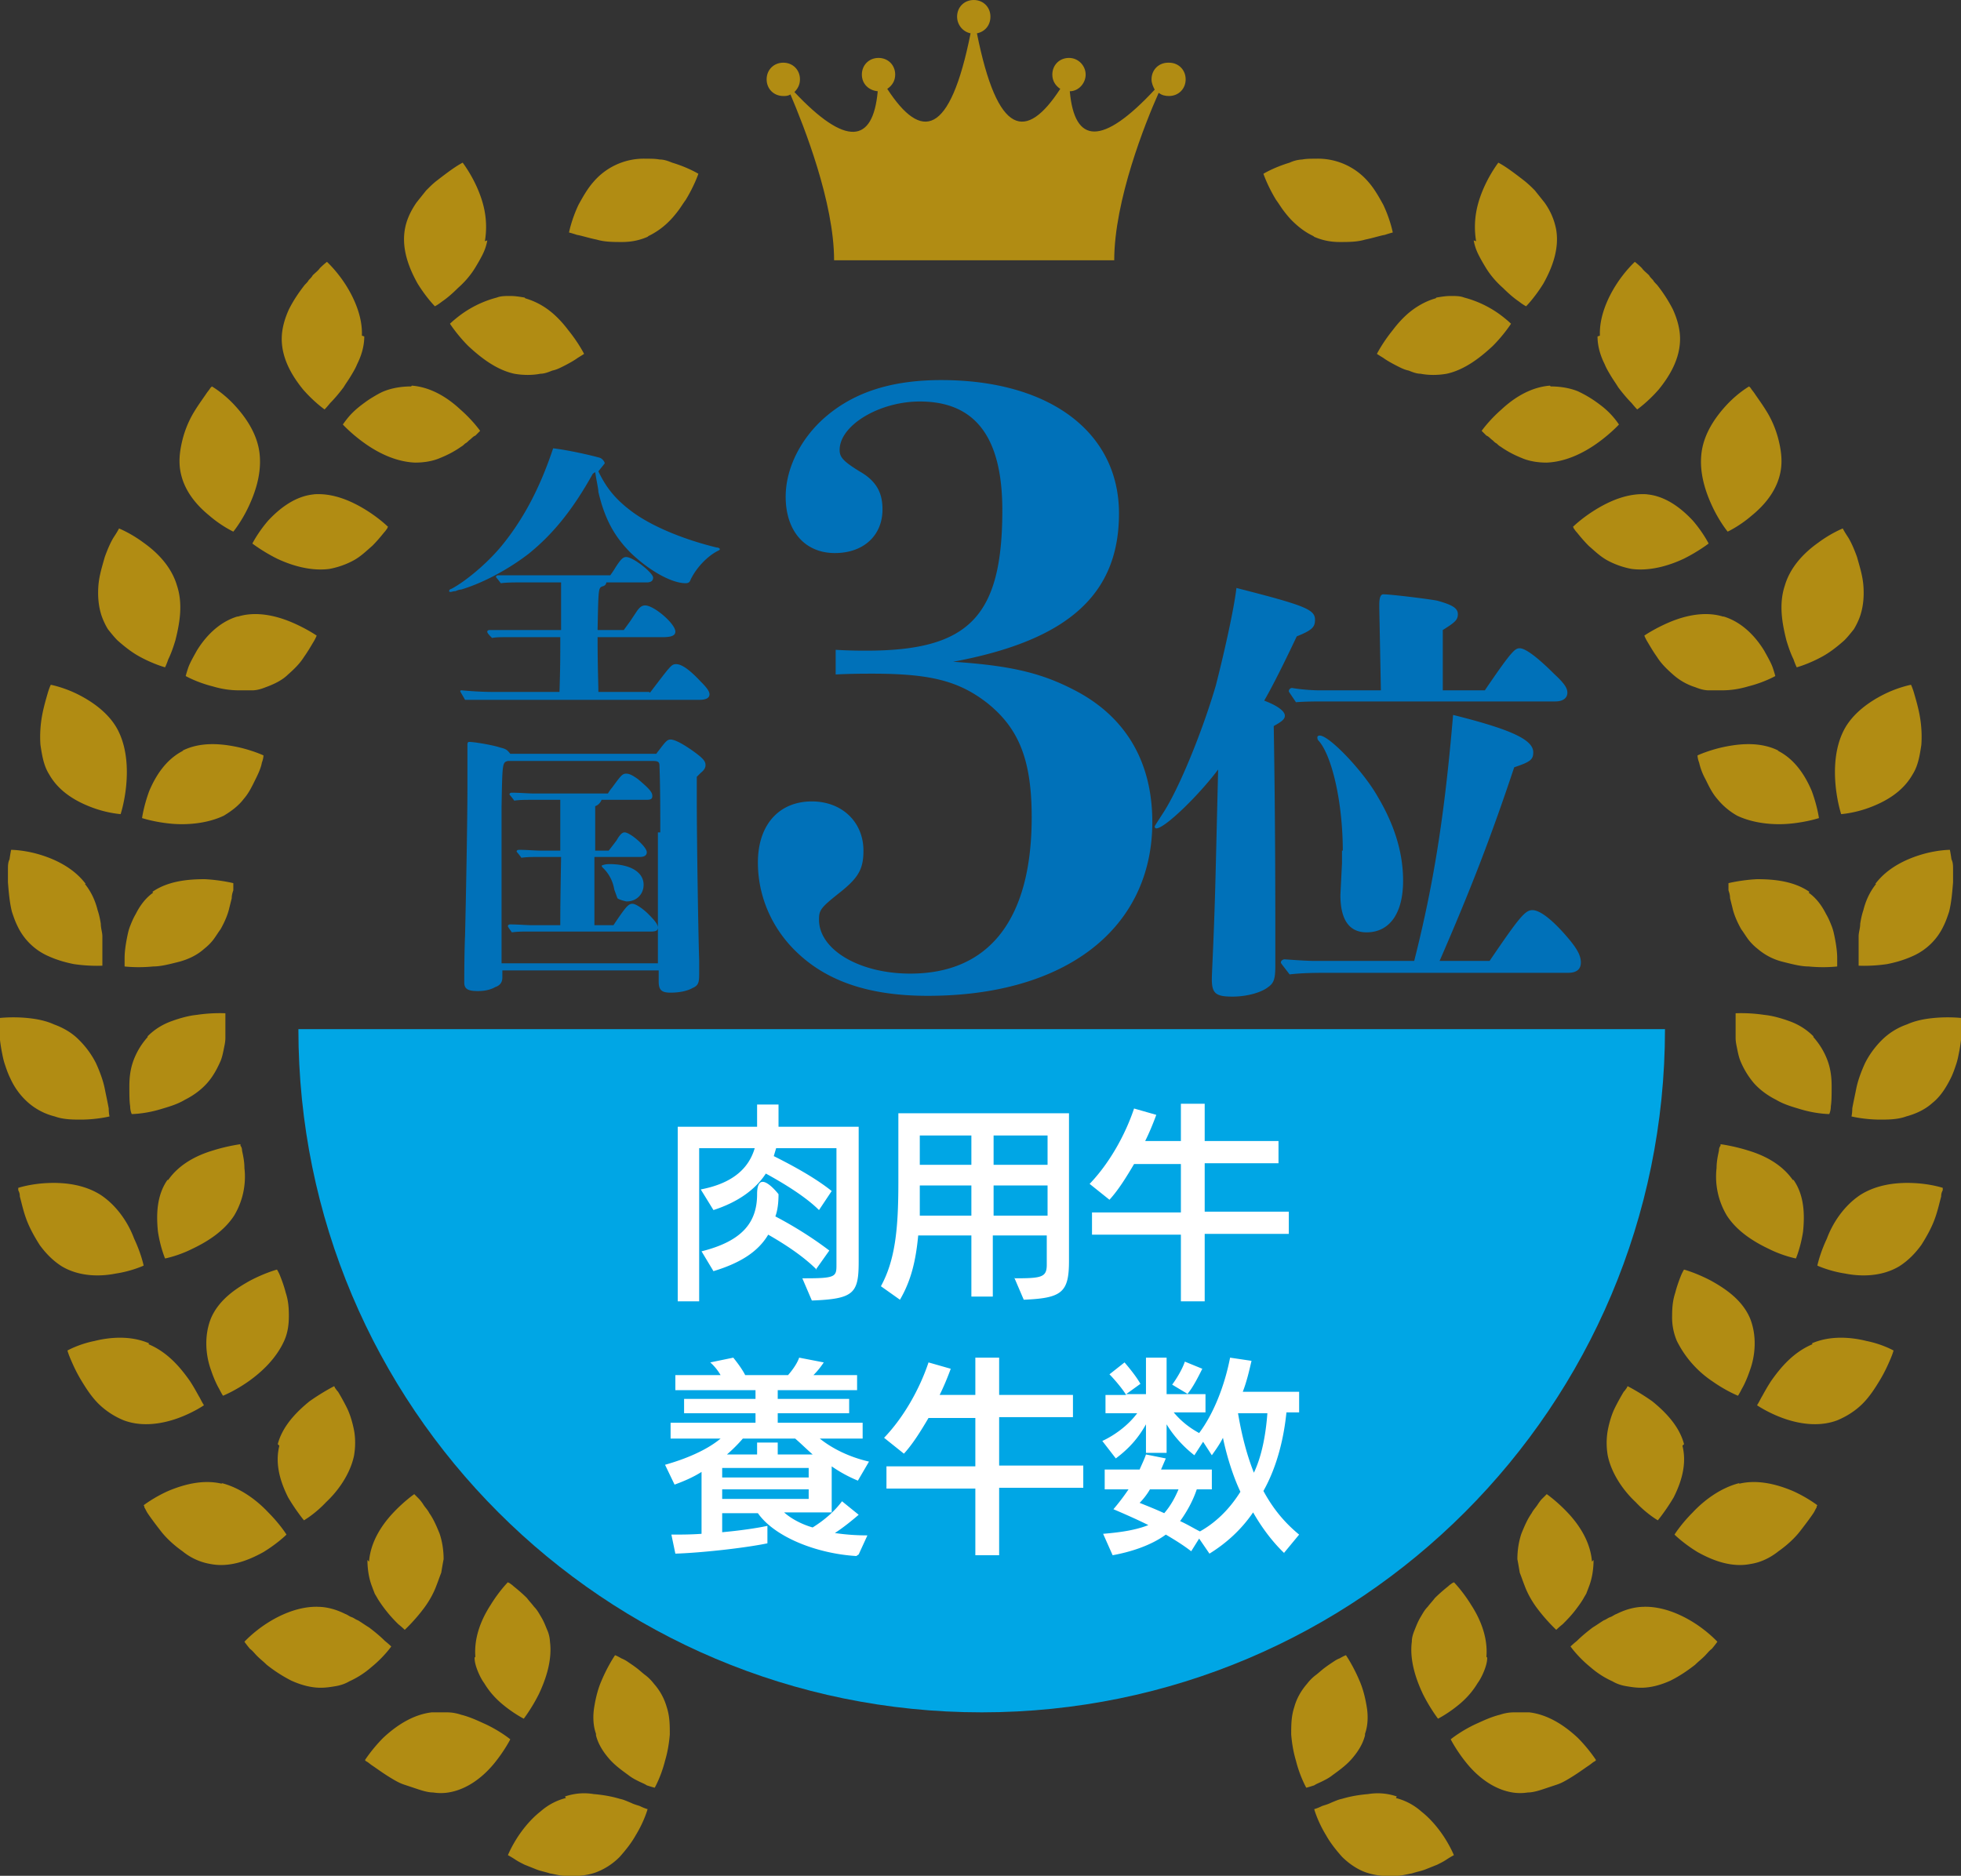
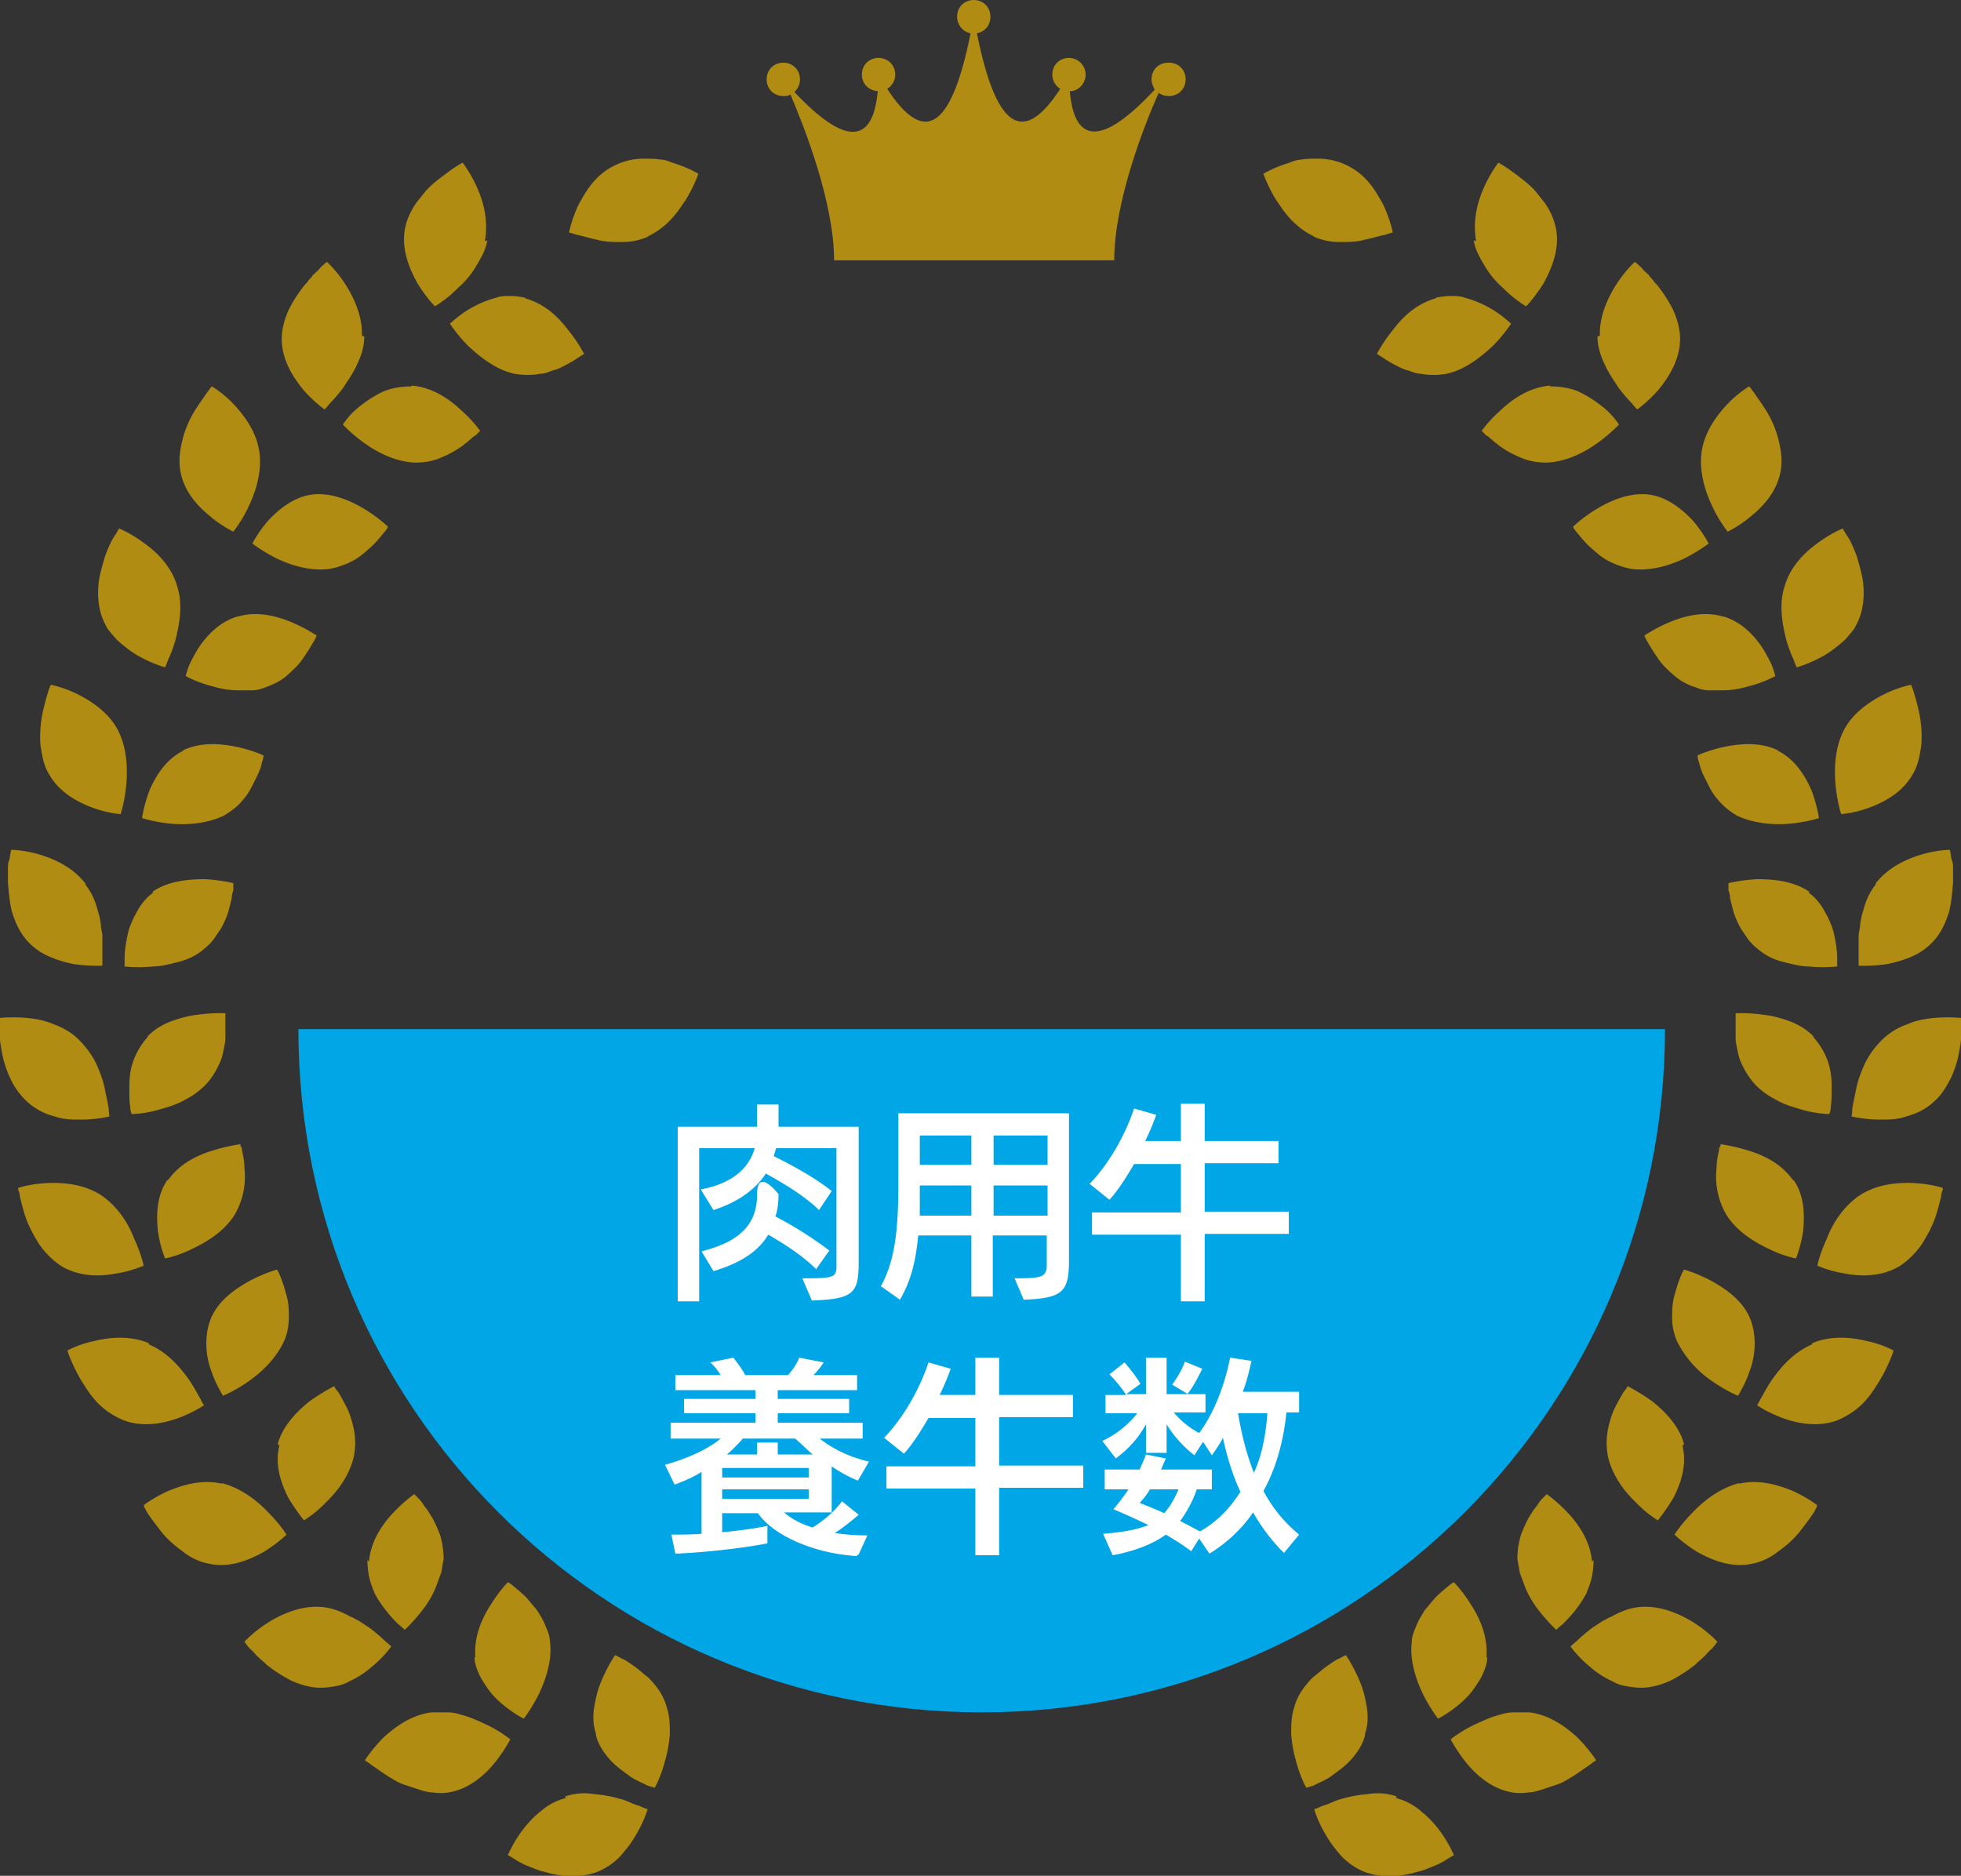
<svg xmlns="http://www.w3.org/2000/svg" id="_レイヤー_2" viewBox="0 0 24.71 23.64">
  <rect x="0" y="0" width="24.71" height="23.64" fill="#333333" stroke="none" />
  <defs>
    <style>.cls-1{fill:#fff}.cls-2{fill:#b18c13}.cls-4{fill:#0071b9}</style>
  </defs>
  <g id="_レイヤー_2-2">
    <path id="_王冠_" class="cls-2" d="M14.72.79c-.12 0-.21.09-.21.21 0 .05.02.09.04.13-.66.71-1.01.69-1.07.02.11 0 .2-.1.2-.21s-.09-.21-.21-.21-.21.09-.21.21c0 .08.04.14.1.18-.43.66-.79.6-1.05-.7.1-.02.17-.1.17-.21 0-.12-.09-.21-.21-.21s-.21.09-.21.21c0 .1.07.19.17.21-.26 1.3-.62 1.36-1.05.7.06-.04.1-.1.1-.18 0-.12-.09-.21-.21-.21s-.21.09-.21.21.09.2.2.21c-.06.66-.4.7-1.05.01.04-.04.07-.09.07-.16 0-.12-.09-.21-.21-.21s-.21.09-.21.21.09.21.21.21c.03 0 .06 0 .09-.02.17.4.55 1.36.55 2.09h3.53c0-.75.39-1.73.56-2.11.04.03.08.04.13.04.12 0 .21-.09.21-.21s-.09-.21-.21-.21Z" />
    <path id="_グリーン" d="M20.98 12.97c0 4.75-3.85 8.61-8.61 8.61s-8.61-3.85-8.61-8.61h17.22Z" style="fill:#00a6e5" />
    <g id="_月桂樹_">
      <path class="cls-2" d="M7.12 22.64c.12-.04.24-.05.36-.03.12.01.23.03.33.06.05.01.09.03.14.05.04.02.08.03.11.04.06.03.1.04.1.04s-.04.15-.15.33c-.05.09-.12.18-.2.27a.83.83 0 0 1-.31.2c-.12.04-.25.05-.38.04-.06 0-.13-.02-.19-.03-.06-.02-.12-.03-.17-.05l-.15-.06c-.04-.02-.08-.04-.11-.06-.06-.04-.1-.06-.1-.06s.06-.15.18-.31c.06-.08.14-.17.23-.24.09-.08.2-.14.32-.17ZM7.51 21.87c.03.12.1.22.17.3.08.09.17.15.25.21.04.03.08.05.12.07.04.02.07.03.1.05.06.02.1.03.1.03s.08-.14.13-.34c.03-.1.05-.21.06-.33 0-.12 0-.23-.04-.35a.748.748 0 0 0-.16-.29.573.573 0 0 0-.11-.11c-.04-.03-.07-.06-.11-.09-.04-.03-.07-.05-.1-.07a.405.405 0 0 0-.09-.05c-.05-.03-.08-.04-.08-.04s-.09.13-.17.32c-.04.09-.07.2-.09.32-.02.11-.02.24.02.35ZM5.45 21.58h.18c.06 0 .12.01.18.03.12.03.22.08.31.12.19.09.31.19.31.19s-.07.14-.2.3c-.13.16-.33.33-.58.37-.06.01-.13.01-.19 0-.06 0-.13-.02-.19-.04l-.18-.06c-.06-.02-.11-.05-.16-.08-.1-.06-.18-.12-.24-.16-.03-.02-.05-.04-.07-.05-.02-.01-.02-.02-.02-.02s.09-.14.23-.28c.15-.14.36-.29.61-.32ZM5.98 20.89c0 .06.02.12.04.17.02.05.05.11.08.15.06.1.13.18.21.25.15.13.29.2.29.2s.1-.13.19-.31c.09-.19.17-.43.14-.66a.42.42 0 0 0-.04-.16c-.02-.05-.04-.1-.07-.15-.03-.05-.05-.09-.09-.13-.03-.04-.06-.07-.09-.11-.06-.06-.12-.11-.17-.15-.02-.02-.04-.03-.05-.04-.01 0-.02-.01-.02-.01s-.11.11-.22.29c-.11.17-.21.4-.19.65ZM4 20.25c.13 0 .25.04.35.09.03.01.05.03.08.04.03.01.05.03.08.04.05.03.09.06.14.09.08.06.15.12.2.17.05.04.08.07.08.07s-.09.13-.25.26c-.08.07-.17.13-.28.18-.05.03-.11.05-.17.06-.06.01-.12.02-.19.02-.13 0-.26-.04-.37-.09a1.84 1.84 0 0 1-.31-.2c-.04-.04-.08-.07-.12-.11-.03-.03-.06-.07-.09-.09-.05-.06-.07-.09-.07-.09s.11-.12.28-.23c.17-.11.41-.22.66-.21ZM4.63 19.66c0 .12.02.24.06.34.01.03.02.05.03.08.01.02.03.05.04.07a1.716 1.716 0 0 0 .26.32c.05.04.08.07.08.07s.12-.11.24-.27c.06-.08.12-.18.16-.29.02-.05.04-.11.06-.16.01-.06.02-.12.03-.17 0-.12-.02-.23-.05-.32-.04-.1-.08-.19-.13-.26-.02-.04-.05-.07-.07-.1a.555.555 0 0 0-.06-.08l-.06-.06s-.13.09-.27.24-.28.36-.3.61ZM2.79 18.69c.24.06.45.22.59.37.15.15.23.28.23.28s-.11.11-.29.22c-.18.1-.42.2-.67.15a.749.749 0 0 1-.35-.16c-.1-.07-.2-.16-.27-.25s-.13-.17-.17-.23c-.02-.03-.03-.06-.04-.07 0-.02-.01-.03-.01-.03s.13-.1.31-.18c.19-.08.44-.15.68-.09ZM3.52 18.22c-.06.24.02.47.11.65.1.17.2.29.2.29s.14-.08.28-.23c.15-.14.3-.35.35-.58.02-.11.02-.23 0-.33s-.05-.2-.09-.28c-.04-.08-.08-.15-.11-.2-.02-.02-.03-.04-.04-.05 0-.01-.01-.02-.01-.02s-.14.07-.31.19c-.16.13-.34.31-.4.54ZM1.87 16.94c.24.1.4.29.52.46.06.09.1.17.13.22.03.06.05.09.05.09s-.13.09-.32.16-.45.12-.69.03a.988.988 0 0 1-.32-.21c-.09-.09-.16-.2-.22-.3-.06-.1-.1-.19-.13-.26s-.04-.11-.04-.11.14-.08.34-.12c.2-.05.46-.07.69.03ZM2.66 16.61c-.09.22-.07.47 0 .66.03.09.07.18.1.23.03.06.05.09.05.09s.15-.06.32-.18.35-.29.45-.51c.05-.11.06-.22.06-.32 0-.11-.01-.2-.04-.29-.02-.08-.05-.16-.07-.21a.477.477 0 0 0-.04-.08s-.15.04-.34.14c-.18.1-.39.24-.49.47ZM1.27 15.06c.21.14.35.36.42.55.09.19.12.34.12.34s-.15.07-.35.1c-.2.04-.46.04-.68-.09-.11-.07-.2-.16-.28-.27-.07-.11-.13-.22-.17-.33-.04-.11-.06-.21-.08-.28 0-.04-.01-.06-.02-.08v-.03s.15-.05.36-.06c.2-.01.46.01.68.15ZM2.11 14.87c-.14.2-.14.45-.12.65.03.2.09.34.09.34s.16-.03.34-.12c.19-.09.4-.22.53-.42a.952.952 0 0 0 .13-.6c0-.09-.02-.17-.03-.22 0-.03-.01-.05-.02-.06v-.02s-.16.02-.35.08c-.2.06-.42.17-.56.37ZM1 13.11c.09.09.16.19.21.29.05.11.09.22.11.32.02.1.04.19.05.25 0 .06.01.1.01.1s-.16.04-.36.04c-.1 0-.22 0-.33-.04a.803.803 0 0 1-.33-.17.898.898 0 0 1-.23-.31c-.03-.06-.05-.12-.07-.18-.02-.06-.03-.12-.04-.17-.02-.11-.03-.21-.03-.29v-.12s.16-.02.36 0c.1.01.22.03.33.08.11.04.22.1.31.19ZM1.86 13.07c-.08.09-.14.19-.18.3-.04.11-.05.22-.05.32s0 .19.01.25c0 .06.02.1.02.1s.16 0 .36-.06c.1-.03.21-.06.31-.12.1-.05.2-.12.28-.21.08-.09.13-.19.17-.28.02-.05.03-.1.04-.15.01-.05.02-.09.02-.14v-.31s-.16-.01-.36.02c-.1.01-.21.04-.32.08-.11.04-.21.1-.3.19ZM1.07 11.14c.08.1.13.21.16.33.02.06.03.11.04.17 0 .06.02.11.02.16v.37s-.16.01-.36-.02c-.1-.02-.21-.05-.32-.1a.773.773 0 0 1-.39-.38c-.03-.06-.05-.12-.07-.18-.03-.12-.04-.25-.05-.37v-.16c0-.05 0-.09.02-.13.01-.07.02-.12.02-.12s.16 0 .36.06c.2.06.43.17.58.37ZM1.93 11.25c-.1.07-.17.17-.22.27-.03.05-.05.1-.07.15-.02.05-.03.1-.04.15-.02.1-.03.19-.03.25v.11s.16.02.36 0c.1 0 .21-.03.33-.06.11-.03.22-.08.31-.16.05-.04.09-.08.12-.12.03-.04.06-.09.09-.13.05-.09.09-.18.11-.27l.03-.12c0-.04.01-.07.02-.1v-.09s-.16-.04-.36-.05c-.2 0-.46.02-.66.16ZM1.49 9.21c.11.22.12.48.1.69-.02.21-.07.36-.07.36s-.16-.01-.35-.08c-.19-.07-.42-.19-.55-.42-.07-.11-.09-.24-.11-.37-.01-.13 0-.26.02-.37.02-.11.05-.21.07-.28.02-.07.04-.11.04-.11s.16.03.34.12c.18.09.4.24.51.46ZM2.31 9.46c-.22.11-.35.32-.43.51-.07.19-.09.34-.09.34s.15.05.36.07c.2.02.46 0 .67-.1.1-.06.19-.13.25-.21.07-.08.11-.17.15-.25.04-.08.07-.15.08-.21.02-.05.02-.09.02-.09s-.15-.07-.35-.11c-.2-.04-.45-.06-.67.05ZM2.23 7.38c.08.24.03.49-.02.69-.03.1-.06.18-.09.24-.02.06-.04.1-.04.1s-.15-.04-.33-.14c-.09-.05-.18-.12-.27-.2-.04-.04-.08-.09-.12-.14a.886.886 0 0 1-.08-.17c-.04-.12-.05-.25-.04-.38.01-.13.05-.25.08-.36.04-.11.08-.2.12-.26.04-.06.06-.1.06-.1s.15.06.31.18c.17.12.35.3.42.54ZM2.99 7.77c-.23.07-.4.25-.51.43-.05.09-.09.16-.11.22-.02.06-.03.1-.03.1s.14.08.34.13c.1.03.21.05.33.05h.17c.06 0 .12-.02.17-.04.11-.04.21-.09.28-.16.08-.07.15-.14.2-.22.05-.07.09-.14.12-.19.03-.05.04-.08.04-.08s-.13-.09-.32-.17c-.19-.08-.44-.14-.67-.07ZM3.27 5.71c.03.25-.05.49-.14.68-.09.19-.19.31-.19.31s-.15-.07-.3-.2c-.16-.13-.33-.32-.37-.58-.02-.13 0-.26.03-.38s.08-.24.14-.34c.06-.1.12-.18.16-.24.02-.03.04-.05.05-.07l.02-.02s.14.08.28.23c.14.15.29.36.32.61ZM3.96 6.23c-.24.02-.44.18-.58.33-.13.15-.2.29-.2.29s.13.1.31.19c.19.09.43.16.66.13.11-.02.22-.06.31-.11s.16-.12.23-.18c.06-.06.11-.12.15-.17.02-.02.03-.04.04-.05 0-.01.01-.02.01-.02s-.11-.11-.29-.22-.41-.21-.65-.19ZM4.59 4.24c0 .13-.04.25-.09.35-.02.05-.05.1-.08.15-.03.05-.06.09-.09.14-.06.08-.12.15-.17.2-.04.05-.07.08-.07.08s-.13-.09-.27-.25c-.13-.16-.27-.38-.27-.64 0-.13.04-.26.09-.37.06-.12.13-.22.2-.31.02-.02.04-.04.05-.06.02-.02.04-.04.05-.06.03-.03.07-.06.09-.09a.94.94 0 0 1 .09-.08s.12.11.23.28c.11.17.22.41.21.65ZM5.18 4.87c-.12 0-.24.02-.34.06-.05.02-.1.05-.15.08-.05.03-.09.06-.13.09-.08.06-.14.12-.18.17-.04.05-.06.08-.06.08s.11.12.28.24c.17.12.39.23.63.24.12 0 .23-.02.32-.06.1-.04.19-.09.26-.14.02-.01.04-.03.05-.04.02-.01.03-.02.05-.04.03-.02.05-.05.08-.06l.06-.06s-.09-.13-.25-.27c-.15-.14-.36-.28-.61-.3ZM6.14 3.03c-.01.06-.03.12-.06.18s-.06.11-.09.16c-.06.1-.14.19-.22.26-.07.07-.14.13-.2.17-.05.04-.09.06-.09.06s-.11-.11-.22-.29c-.1-.18-.2-.42-.16-.67.02-.13.08-.25.15-.35l.12-.15c.04-.04.09-.09.13-.12.09-.07.17-.13.23-.17.06-.04.1-.06.1-.06s.1.13.18.31c.04.09.08.2.1.32.02.12.02.24 0 .36ZM6.61 3.75c-.06-.01-.12-.02-.18-.02s-.12 0-.17.02a1.343 1.343 0 0 0-.51.26c-.05.04-.08.07-.08.07s.09.14.23.28c.15.14.35.3.58.35.11.02.23.02.33 0 .05 0 .1-.02.15-.04.05-.01.09-.03.13-.05.08-.04.15-.08.19-.11.05-.03.08-.05.08-.05s-.07-.14-.2-.3c-.06-.08-.14-.17-.23-.24a.916.916 0 0 0-.31-.16ZM8.17 2.98c-.11.05-.22.07-.33.07-.11 0-.22 0-.32-.03-.1-.02-.19-.05-.25-.06-.06-.02-.1-.03-.1-.03s.03-.16.12-.35c.05-.09.11-.2.19-.29A.835.835 0 0 1 8.14 2c.06 0 .12 0 .17.01.06 0 .11.02.16.04.2.06.33.14.33.14s-.05.15-.16.33c-.03.04-.06.09-.09.13-.03.04-.07.09-.11.13a.95.95 0 0 1-.28.2ZM17.6 22.64a.739.739 0 0 0-.36-.03c-.12.01-.23.03-.33.06-.05.01-.09.03-.14.05-.04.02-.08.03-.11.04-.06.03-.1.04-.1.04s.04.15.15.33c.05.09.12.18.2.27.08.08.19.16.31.2.12.04.25.05.38.04.06 0 .13-.02.19-.03.06-.02.12-.03.17-.05l.15-.06c.04-.02.08-.04.11-.06.06-.04.1-.06.1-.06s-.06-.15-.18-.31c-.06-.08-.14-.17-.23-.24a.763.763 0 0 0-.32-.17ZM17.2 21.87c-.03.12-.1.22-.17.3-.08.09-.17.15-.25.21-.04.03-.08.05-.12.07-.04.02-.07.03-.1.05-.06.02-.1.03-.1.03s-.08-.14-.13-.34c-.03-.1-.05-.21-.06-.33 0-.12 0-.23.04-.35.03-.11.09-.21.16-.29.03-.04.07-.08.11-.11.04-.03.07-.06.11-.09s.07-.05.1-.07c.03-.02.06-.04.09-.05.05-.03.08-.04.08-.04s.09.13.17.32c.04.09.07.2.09.32.02.11.02.24-.02.35ZM19.26 21.58h-.18c-.06 0-.12.01-.18.03-.12.03-.22.08-.31.12-.19.09-.31.19-.31.19s.07.14.2.3c.13.16.33.33.58.37.06.01.13.01.19 0 .06 0 .13-.02.19-.04l.18-.06c.06-.02.11-.05.16-.08.1-.06.18-.12.24-.16.03-.02.05-.04.07-.05.02-.01.02-.02.02-.02s-.09-.14-.23-.28c-.15-.14-.36-.29-.61-.32ZM18.74 20.89c0 .06-.02.12-.04.17-.02.05-.05.11-.08.15-.06.1-.13.18-.21.25-.15.13-.29.2-.29.2s-.1-.13-.19-.31c-.09-.19-.17-.43-.14-.66 0-.06.02-.11.04-.16s.04-.1.07-.15c.03-.05.05-.09.09-.13.03-.04.06-.07.09-.11.06-.06.12-.11.17-.15.02-.02.04-.03.05-.04.01 0 .02-.01.02-.01s.11.11.22.29c.11.17.21.4.19.65ZM20.72 20.25c-.13 0-.25.04-.35.09-.03.01-.05.03-.08.04-.03.01-.05.03-.08.04-.05.03-.09.06-.14.09-.08.06-.15.12-.2.17-.05.04-.08.07-.08.07s.09.13.25.26c.08.07.17.13.28.18.05.03.11.05.17.06.06.01.12.02.19.02.13 0 .26-.04.37-.09.12-.06.22-.13.31-.2.04-.04.08-.07.12-.11.03-.03.06-.07.09-.09.05-.06.07-.09.07-.09s-.11-.12-.28-.23c-.17-.11-.41-.22-.66-.21ZM20.08 19.66c0 .12-.02.24-.06.34-.01.03-.02.05-.03.08-.01.02-.03.05-.04.07-.03.05-.06.09-.09.13-.06.08-.12.14-.17.19-.05.04-.08.07-.08.07s-.12-.11-.24-.27c-.06-.08-.12-.18-.16-.29-.02-.05-.04-.11-.06-.16-.01-.06-.02-.12-.03-.17 0-.12.02-.23.05-.32.04-.1.08-.19.13-.26.02-.04.05-.07.07-.1.02-.03.04-.06.06-.08l.06-.06s.13.09.27.24.28.36.3.61ZM21.92 18.69c-.24.06-.45.22-.59.37-.15.15-.23.28-.23.28s.11.11.29.22c.18.1.42.2.67.15.13-.02.25-.08.35-.16.1-.07.2-.16.27-.25s.13-.17.17-.23c.02-.03.03-.06.04-.07 0-.02.01-.03.01-.03s-.13-.1-.31-.18c-.19-.08-.44-.15-.68-.09ZM21.2 18.22c.06.24-.02.47-.11.65-.1.17-.2.29-.2.29s-.14-.08-.28-.23c-.15-.14-.3-.35-.35-.58a.915.915 0 0 1 0-.33c.02-.1.05-.2.09-.28.04-.08.08-.15.11-.2.02-.02.03-.04.04-.05 0-.01.01-.02.01-.02s.14.07.31.19c.16.13.34.31.4.54ZM22.84 16.94c-.24.1-.4.29-.52.46-.06.09-.1.17-.13.22-.03.06-.05.09-.05.09s.13.09.32.16.45.12.69.03c.12-.05.23-.12.32-.21s.16-.2.22-.3c.06-.1.1-.19.13-.26s.04-.11.04-.11-.14-.08-.34-.12c-.2-.05-.46-.07-.69.03ZM22.05 16.61c.09.22.07.47 0 .66-.03.09-.07.18-.1.23-.03.06-.05.09-.05.09s-.15-.06-.32-.18a1.32 1.32 0 0 1-.45-.51.754.754 0 0 1-.06-.32c0-.11.01-.2.04-.29.02-.08.05-.16.07-.21.02-.05.04-.08.04-.08s.15.04.34.14c.18.1.39.24.49.47ZM23.44 15.06c-.21.14-.35.36-.42.55-.09.19-.12.34-.12.34s.15.07.35.1c.2.04.46.04.68-.09.11-.07.2-.16.28-.27.07-.11.13-.22.17-.33.04-.11.06-.21.08-.28 0-.04.01-.06.02-.08v-.03s-.15-.05-.36-.06c-.2-.01-.46.01-.68.15ZM22.6 14.87c.14.2.14.45.12.65-.03.2-.09.34-.09.34s-.16-.03-.34-.12c-.19-.09-.4-.22-.53-.42a.952.952 0 0 1-.13-.6c0-.09.02-.17.03-.22 0-.03.01-.05.02-.06v-.02s.16.02.35.08c.2.06.42.17.56.37ZM23.71 13.11c-.09.09-.16.19-.21.29-.05.11-.09.22-.11.32-.02.1-.04.19-.05.25 0 .06-.01.1-.01.1s.16.04.36.04c.1 0 .22 0 .33-.04.11-.03.23-.08.33-.17.1-.08.17-.19.23-.31.03-.06.05-.12.07-.18.02-.06.03-.12.04-.17.02-.11.03-.21.03-.29v-.12s-.16-.02-.36 0c-.1.01-.22.03-.33.08a.84.84 0 0 0-.31.19ZM22.85 13.07c.08.09.14.19.18.3.04.11.05.22.05.32s0 .19-.01.25c0 .06-.02.1-.02.1s-.16 0-.36-.06c-.1-.03-.21-.06-.31-.12-.1-.05-.2-.12-.28-.21a1.05 1.05 0 0 1-.17-.28c-.02-.05-.03-.1-.04-.15-.01-.05-.02-.09-.02-.14v-.31s.16-.01.36.02c.1.01.21.04.32.08.11.04.21.1.3.19ZM23.64 11.14c-.08.1-.13.21-.16.33-.02.06-.03.11-.04.17 0 .06-.02.11-.02.16v.37s.16.01.36-.02c.1-.02.21-.05.32-.1a.773.773 0 0 0 .39-.38c.03-.06.05-.12.07-.18.03-.12.04-.25.05-.37v-.16c0-.05 0-.09-.02-.13-.01-.07-.02-.12-.02-.12s-.16 0-.36.06c-.2.06-.43.17-.58.37ZM22.79 11.25c.1.07.17.17.22.27.03.05.05.1.07.15.02.05.03.1.04.15.02.1.03.19.03.25v.11s-.16.02-.36 0c-.1 0-.21-.03-.33-.06a.767.767 0 0 1-.31-.16.679.679 0 0 1-.12-.12c-.03-.04-.06-.09-.09-.13-.05-.09-.09-.18-.11-.27l-.03-.12c0-.04-.01-.07-.02-.1v-.09s.16-.04.36-.05c.2 0 .46.02.66.16ZM23.23 9.21c-.11.22-.12.48-.1.69.02.21.07.36.07.36s.16-.01.35-.08c.19-.07.42-.19.55-.42.07-.11.09-.24.11-.37.01-.13 0-.26-.02-.37-.02-.11-.05-.21-.07-.28-.02-.07-.04-.11-.04-.11s-.16.03-.34.12c-.18.09-.4.24-.51.46ZM22.4 9.46c.22.11.35.32.43.51.07.19.09.34.09.34s-.15.05-.36.07c-.2.02-.46 0-.67-.1a.872.872 0 0 1-.25-.21c-.07-.08-.11-.17-.15-.25a.801.801 0 0 1-.08-.21c-.02-.05-.02-.09-.02-.09s.15-.07.35-.11c.2-.04.45-.06.67.05ZM22.49 7.38c-.08.24-.03.49.02.69.03.1.06.18.09.24.02.06.04.1.04.1s.15-.04.33-.14c.09-.05.18-.12.27-.2.04-.04.08-.09.12-.14.03-.05.06-.11.08-.17.04-.12.05-.25.04-.38-.01-.13-.05-.25-.08-.36-.04-.11-.08-.2-.12-.26-.04-.06-.06-.1-.06-.1s-.15.06-.31.18c-.17.12-.35.3-.42.54ZM21.72 7.77c.23.07.4.25.51.43.05.09.09.16.11.22.02.06.03.1.03.1s-.14.08-.34.13c-.1.03-.21.05-.33.05h-.17c-.06 0-.12-.02-.17-.04a.762.762 0 0 1-.28-.16c-.08-.07-.15-.14-.2-.22-.05-.07-.09-.14-.12-.19-.03-.05-.04-.08-.04-.08s.13-.09.32-.17c.19-.08.44-.14.67-.07ZM21.44 5.71c-.03.25.05.49.14.68.09.19.19.31.19.31s.15-.07.3-.2c.16-.13.33-.32.37-.58.02-.13 0-.26-.03-.38s-.08-.24-.14-.34c-.06-.1-.12-.18-.16-.24-.02-.03-.04-.05-.05-.07l-.02-.02s-.14.08-.28.23c-.14.15-.29.36-.32.61ZM20.75 6.23c.24.02.44.18.58.33.13.15.2.29.2.29s-.13.1-.31.19c-.19.09-.43.16-.66.13-.11-.02-.22-.06-.31-.11s-.16-.12-.23-.18c-.06-.06-.11-.12-.15-.17-.02-.02-.03-.04-.04-.05 0-.01-.01-.02-.01-.02s.11-.11.29-.22.41-.21.65-.19ZM20.13 4.24c0 .13.04.25.09.35.02.05.05.1.08.15.03.05.06.09.09.14.06.08.12.15.17.2.04.05.07.08.07.08s.13-.09.27-.25c.13-.16.27-.38.27-.64 0-.13-.04-.26-.09-.37a1.84 1.84 0 0 0-.2-.31c-.02-.02-.04-.04-.05-.06-.02-.02-.04-.04-.05-.06-.03-.03-.07-.06-.09-.09a.94.94 0 0 0-.09-.08s-.12.11-.23.28c-.11.17-.22.41-.21.65ZM19.54 4.87c.12 0 .24.02.34.06a1.463 1.463 0 0 1 .28.17 1.004 1.004 0 0 1 .24.25s-.11.12-.28.24c-.17.12-.39.23-.63.24-.12 0-.23-.02-.32-.06-.1-.04-.19-.09-.26-.14-.02-.01-.04-.03-.05-.04-.02-.01-.03-.02-.05-.04-.03-.02-.05-.05-.08-.06l-.06-.06s.09-.13.25-.27c.15-.14.36-.28.61-.3ZM18.57 3.03c.01.06.03.12.06.18s.06.11.09.16c.06.1.14.19.22.26.07.07.14.13.2.17.05.04.09.06.09.06s.11-.11.22-.29c.1-.18.2-.42.16-.67a.847.847 0 0 0-.15-.35l-.12-.15a1.42 1.42 0 0 0-.13-.12c-.09-.07-.17-.13-.23-.17-.06-.04-.1-.06-.1-.06s-.1.13-.18.31c-.04.09-.08.2-.1.32-.02.12-.02.24 0 .36ZM18.1 3.75c.06-.01.12-.02.18-.02s.12 0 .17.02a1.343 1.343 0 0 1 .51.26c.05.04.08.07.08.07s-.09.14-.23.28c-.15.14-.35.3-.58.35-.11.02-.23.02-.33 0-.05 0-.1-.02-.15-.04-.05-.01-.09-.03-.13-.05-.08-.04-.15-.08-.19-.11-.05-.03-.08-.05-.08-.05s.07-.14.2-.3c.06-.08.14-.17.23-.24.09-.07.2-.13.31-.16ZM16.55 2.98c.11.05.22.07.33.07.11 0 .22 0 .32-.03.1-.02.19-.05.25-.06.06-.02.1-.03.1-.03s-.03-.16-.12-.35c-.05-.09-.11-.2-.19-.29a.835.835 0 0 0-.66-.29c-.06 0-.12 0-.17.01a.42.42 0 0 0-.16.04c-.2.06-.33.14-.33.14s.05.15.16.33c.03.04.06.09.09.13.03.04.07.09.11.13.08.08.17.15.28.2Z" />
    </g>
    <path class="cls-1" d="M10.1 16.11h.05c.37 0 .39-.02.39-.16v-1.48h-.76l-.03.1c.26.13.53.28.73.44l-.16.24c-.17-.17-.45-.34-.67-.46-.13.2-.35.36-.66.46l-.16-.26c.42-.08.61-.28.68-.52h-.7v1.93h-.27v-2.2h1v-.28h.27v.28h1.01v1.7c0 .4-.06.47-.59.49l-.12-.28Zm.19-.11c-.17-.17-.4-.32-.61-.44-.13.22-.36.36-.69.46l-.15-.25c.52-.13.7-.37.7-.72s.27 0 .27 0c0 .1-.01.2-.04.28.23.12.47.27.68.43l-.17.24ZM12.78 16.11c.34 0 .41-.01.41-.17v-.37h-.68v.77h-.27v-.77h-.67c-.03.32-.09.57-.23.81l-.24-.17c.18-.33.22-.72.22-1.31v-.87h2.15v1.86c0 .4-.09.47-.57.49l-.12-.28Zm-.54-1.17h-.65v.38h.65v-.38Zm0-.63h-.65v.37h.65v-.37Zm.96 0h-.68v.37h.68v-.37Zm0 .63h-.68v.38h.68v-.38ZM15.18 15.56v.84h-.3v-.84h-1.12v-.28h1.12v-.61h-.59c-.1.17-.2.33-.31.45l-.25-.2c.25-.26.45-.62.56-.95l.28.08c-.04.11-.09.23-.14.33h.45v-.47h.3v.47h.93v.28h-.93v.61h1.06v.28h-1.06ZM10.79 19.61c-.5-.03-1.03-.24-1.24-.54H9.1v.24c.22-.02.43-.05.57-.08v.22c-.29.06-.84.12-1.16.13l-.05-.24c.11 0 .25 0 .38-.01v-.78c-.11.07-.23.12-.34.16l-.12-.25c.25-.07.52-.18.7-.33h-.63v-.2h1.07v-.12h-.9v-.18h.9v-.11H8.51v-.19h.57a.653.653 0 0 0-.13-.16l.29-.06c.04.05.11.14.15.22h.54c.07-.08.12-.16.14-.22l.31.06c-.04.06-.08.11-.13.16h.55v.19h-1v.11h.9v.18h-.9v.12h1.07v.2h-.54c.15.12.36.23.62.29l-.14.24a1.74 1.74 0 0 1-.33-.18v.58h-.6c.09.08.22.15.36.19.16-.1.28-.21.37-.33l.21.17c-.07.06-.19.16-.3.23.13.02.27.03.41.03l-.11.24Zm-.6-1.11H9.1v.12h1.09v-.12Zm0 .27H9.1v.12h1.09v-.12Zm-.83-.64c-.06.07-.13.14-.2.2h.38v-.15h.26v.15h.44c-.08-.07-.15-.14-.22-.2h-.67ZM12.59 18.76v.84h-.3v-.84h-1.12v-.28h1.12v-.61h-.59c-.1.17-.2.33-.31.45l-.25-.2c.25-.26.45-.62.56-.95l.28.08c-.04.11-.09.23-.14.33h.45v-.47h.3v.47h.93v.28h-.93v.61h1.06v.28h-1.06ZM16.2 19.59c-.15-.14-.29-.32-.41-.53-.15.22-.34.39-.55.52l-.13-.19-.1.16c-.09-.07-.2-.14-.32-.21-.19.14-.45.22-.67.26l-.12-.27c.24-.02.42-.05.57-.11-.14-.07-.3-.14-.44-.2.06-.07.13-.16.19-.25h-.3v-.25h.44c.03-.07.06-.13.08-.19l.25.05-.06.14h.64v.25h-.19c-.05.15-.13.29-.21.4.09.04.17.09.25.13.18-.1.36-.26.51-.5-.09-.19-.17-.44-.22-.68-.04.08-.09.15-.14.22l-.11-.17-.11.17c-.13-.1-.26-.24-.35-.39v.36h-.26v-.36c-.1.18-.22.31-.38.43l-.17-.22c.15-.07.32-.19.44-.35h-.4v-.23h.26c-.04-.07-.15-.2-.21-.26l.19-.15c.06.07.15.18.2.27l-.18.13h.25v-.46h.26v.46h.27l-.2-.12c.06-.08.13-.2.16-.29l.22.09c-.05.1-.12.24-.19.32h.23v.23h-.4c.1.12.21.2.32.26.18-.24.32-.59.39-.95l.27.04c-.03.13-.06.26-.11.39h.71v.26h-.16c-.03.3-.11.67-.29.99.13.24.28.41.45.55l-.19.23Zm-1.71-.82c-.04.07-.09.13-.13.17.1.04.2.08.31.13.07-.08.13-.18.18-.3h-.36Zm1.11-.96c.05.3.12.55.2.75.1-.21.15-.48.17-.75h-.38Z" />
-     <path class="cls-4" d="M7.47 5.97c-.25.45-.5.76-.81 1.01-.26.2-.58.37-.85.45-.02 0-.05.01-.07.02-.03 0-.05.01-.06.01s-.02 0-.02-.01 0-.02.03-.03c.17-.09.44-.31.63-.54.27-.33.48-.72.65-1.23.18.02.49.09.59.12.03.01.06.05.06.07l-.08.1c.1.21.22.36.44.52.25.18.64.34 1.05.44.02 0 .04.01.04.02s0 .01-.02.02c-.14.07-.28.22-.35.37-.01.03-.03.04-.06.04-.18 0-.46-.16-.69-.38-.21-.21-.33-.43-.41-.77 0-.04-.02-.12-.04-.25l-.03.02Zm.72 2.76c.26-.34.27-.36.33-.36.07 0 .17.07.31.22.07.07.11.12.11.16 0 .05-.05.07-.13.07H5.86c-.05-.09-.06-.1-.06-.11s.01-.01.02-.01c.1.01.26.02.37.02h.86c.01-.32.01-.42.01-.69h-.7c-.05 0-.11 0-.16.01-.06-.06-.06-.07-.06-.08 0-.01.01-.02.03-.02h.9v-.6h-.52c-.08 0-.16 0-.24.01-.05-.07-.06-.07-.06-.08 0-.01.01-.02.03-.02h1.41s.05-.07.06-.09c.07-.11.1-.14.14-.14.09 0 .34.2.34.26 0 .04-.03.06-.08.06h-.51s0 .04-.05.05c-.05.02-.05.03-.06.55h.33l.08-.11.08-.12c.04-.06.07-.08.11-.08.11 0 .38.23.38.33 0 .05-.05.07-.16.07h-.82c0 .37.01.6.01.69h.64ZM8.27 9.5s.02-.03.03-.04c.09-.12.11-.14.15-.14.05 0 .15.05.29.15.11.08.15.12.15.17 0 .03-.01.06-.06.1l-.05.05v.26c0 .58.02 1.77.03 2.05v.18c0 .1-.01.14-.08.17-.07.04-.17.06-.28.06s-.15-.03-.15-.14v-.14H6.33v.09c0 .06-.03.1-.09.12-.07.04-.15.05-.22.05-.13 0-.17-.03-.17-.11 0-.04 0-.36.01-.59.01-.41.03-1.43.03-1.87v-.54s0-.03.02-.03c.07 0 .3.04.39.07.08.02.09.03.13.08h1.83Zm.05.99c0-.27 0-.56-.01-.84 0-.05-.02-.06-.09-.06H6.4c-.07.02-.07.02-.08.58V12.14h1.97v-1.65Zm-.59 1.17c.16-.24.19-.27.24-.27.04 0 .13.06.2.13.08.08.12.13.12.17 0 .04-.03.05-.09.05H6.65c-.06 0-.13 0-.2.01-.05-.07-.05-.07-.05-.08 0-.01.01-.02.03-.02.09 0 .21.01.27.01h.36c0-.21 0-.25.01-.86h-.3c-.06 0-.13 0-.2.01-.05-.07-.06-.07-.06-.08 0-.01.01-.02.03-.02.09 0 .21.01.27.01h.25v-.64h-.38c-.06 0-.13 0-.2.01-.05-.07-.06-.07-.06-.08 0-.01.01-.02.03-.02.09 0 .21.01.27.01h.94s.03-.05.05-.07c.11-.15.13-.18.18-.18.04 0 .08.02.15.07.13.11.18.16.18.21 0 .04-.02.05-.08.05h-.56s-.02.06-.08.08v.56h.17s.04-.05.1-.13c.04-.07.07-.1.1-.1.07 0 .28.18.28.25 0 .04-.03.06-.09.06h-.57v.86h.23Zm.16-.3s-.09-.02-.11-.04l-.04-.11a.482.482 0 0 0-.15-.28l-.01-.02s.03-.02.1-.02c.26 0 .43.1.43.26 0 .12-.09.21-.21.21ZM10.54 8.19c.17.01.3.01.38.01 1.29 0 1.71-.43 1.71-1.77 0-.92-.34-1.37-1.04-1.37-.51 0-1.01.3-1.01.61 0 .09.04.14.25.27.23.13.29.29.29.48 0 .33-.24.55-.6.55-.38 0-.62-.28-.62-.71 0-.34.17-.69.44-.95.37-.35.86-.52 1.52-.52 1.37 0 2.24.66 2.24 1.68s-.64 1.6-2.09 1.87c.76.05 1.15.15 1.59.39.61.34.92.9.92 1.63 0 1.34-1.09 2.19-2.83 2.19-.73 0-1.26-.18-1.64-.54-.32-.3-.5-.71-.5-1.14 0-.48.27-.77.68-.77.38 0 .65.26.65.62 0 .23-.06.34-.3.53s-.26.22-.26.34c0 .38.51.68 1.15.68 1 0 1.53-.69 1.53-1.97 0-.72-.16-1.12-.56-1.44-.36-.28-.72-.37-1.45-.37-.09 0-.26 0-.46.01v-.31ZM15.37 9.67c-.24.33-.69.77-.8.77-.01 0-.02-.01-.02-.02s0-.01.11-.18c.2-.31.49-1.02.66-1.6.11-.43.23-.97.26-1.23.86.22.99.27.99.4 0 .09-.03.13-.23.21q-.26.55-.41.81c.16.06.26.13.26.19 0 .04-.03.07-.14.13.02 1.18.02 2.19.02 2.71v.31c0 .17-.02.22-.09.27-.09.07-.27.12-.45.12-.21 0-.26-.04-.26-.22 0-.1.03-.57.05-1.43l.03-1.24Zm3.4 2.44c.38-.56.45-.64.54-.64.09 0 .24.11.43.33.13.15.18.24.18.33s-.06.13-.16.13h-3c-.17 0-.34 0-.51.02-.1-.13-.11-.14-.11-.15 0-.02.02-.04.05-.04.13.01.29.02.37.02h1.26c.24-.95.38-1.8.49-3.1.72.18 1.01.31 1.01.47 0 .09-.03.12-.24.19-.29.87-.54 1.52-.94 2.44h.63Zm-.06-3.41c.34-.5.38-.53.44-.53.07 0 .22.11.43.32.13.12.17.18.17.24 0 .07-.06.11-.15.11h-2.9c-.12 0-.25 0-.37.01-.08-.12-.09-.13-.09-.14 0-.02.02-.04.04-.04.11.02.26.03.34.03h.78l-.02-1.04v-.04q0-.13.05-.13c.1 0 .58.06.68.08.18.05.26.09.26.17 0 .07-.03.1-.19.2v.76h.53Zm-1.79 2.02c0-.59-.13-1.18-.3-1.38-.02-.02-.02-.03-.02-.05 0-.01.01-.02.03-.02.12 0 .55.45.73.77.22.37.32.72.32 1.06 0 .41-.17.65-.46.65-.22 0-.33-.16-.33-.47l.02-.4v-.16Z" />
  </g>
</svg>